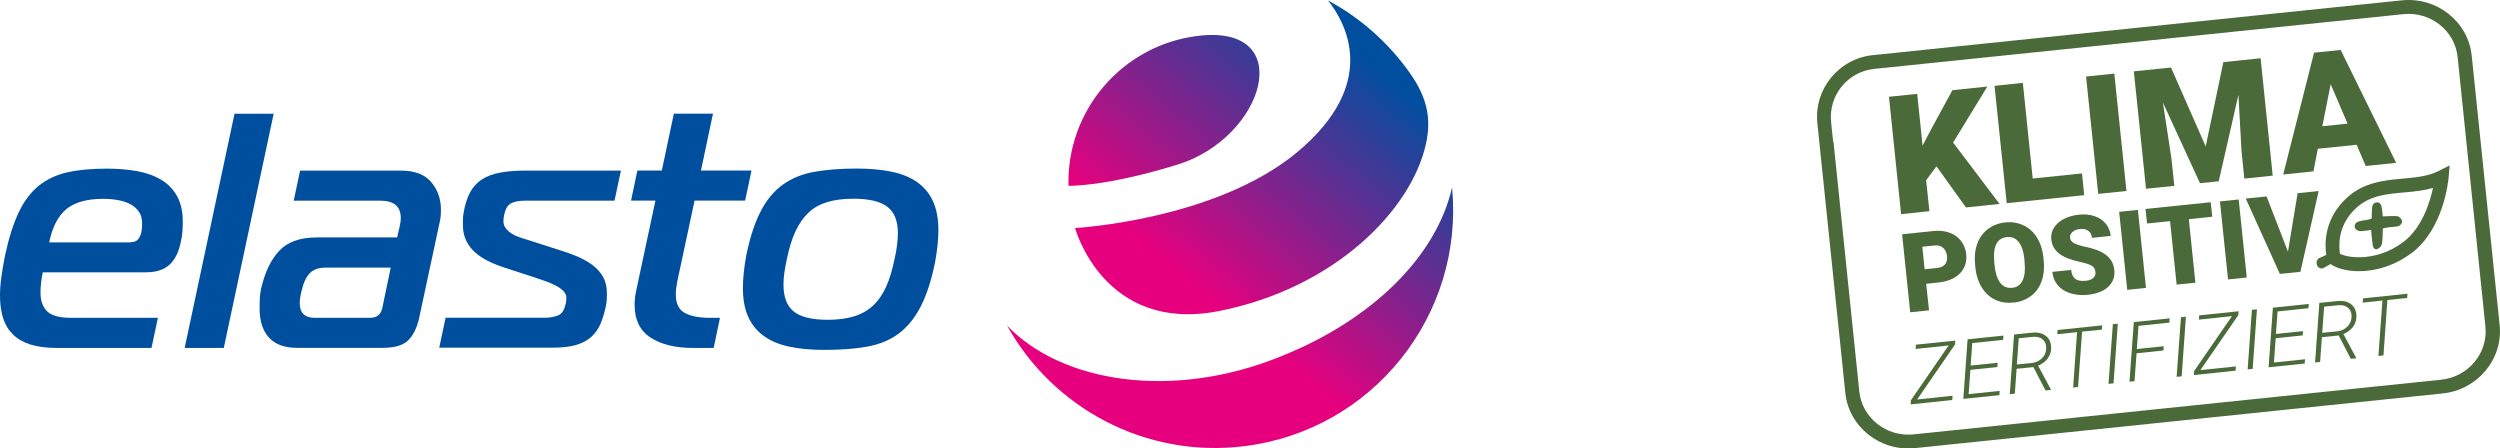
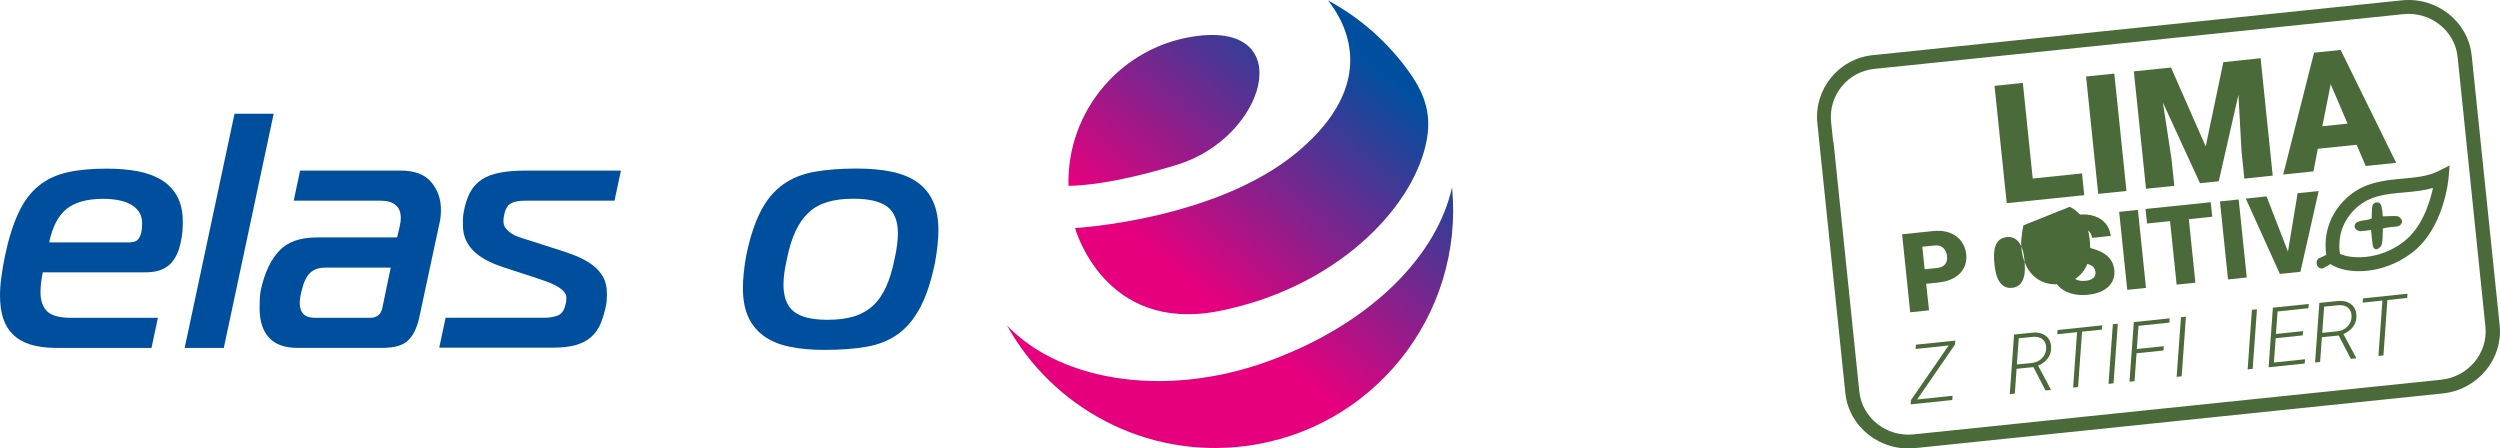
<svg xmlns="http://www.w3.org/2000/svg" id="Ebene_2" viewBox="0 0 293.24 52.6">
  <defs>
    <style>.cls-1{fill:#004f9f;}.cls-2{fill:#4a6a39;}.cls-3{fill:url(#Unbenannter_Verlauf);}</style>
    <linearGradient id="Unbenannter_Verlauf" x1="127.88" y1="4.71" x2="163.77" y2="47.49" gradientTransform="translate(0 53.49) scale(1 -1)" gradientUnits="userSpaceOnUse">
      <stop offset=".35" stop-color="#e6007e" />
      <stop offset=".95" stop-color="#004f9f" />
    </linearGradient>
  </defs>
  <g id="Ebene_1-2">
    <g>
      <g>
        <g>
          <path class="cls-1" d="M6.63,40.81c-1.23,0-2.26-.14-3.1-.41-.84-.27-1.52-.67-2.04-1.2-.52-.52-.9-1.16-1.14-1.92-.23-.76-.35-1.63-.35-2.59,0-.68,.05-1.41,.16-2.2s.25-1.62,.43-2.51c.44-2.07,.98-3.76,1.61-5.08,.63-1.32,1.41-2.36,2.36-3.12,.94-.76,2.06-1.28,3.36-1.57,1.29-.29,2.83-.43,4.61-.43,1.28,0,2.46,.1,3.55,.29,1.09,.2,2.03,.54,2.83,1.02s1.42,1.12,1.86,1.92,.67,1.79,.67,2.96c0,.37-.01,.75-.04,1.16s-.09,.83-.2,1.28c-.24,1.18-.68,2.06-1.33,2.65s-1.57,.88-2.75,.88H5.02c-.18,.84-.27,1.64-.27,2.39,0,.92,.25,1.63,.75,2.16,.5,.52,1.45,.79,2.86,.79h10.16l-.75,3.53s-11.14,0-11.14,0Zm8.67-12.4c.44,0,.76-.13,.94-.39s.3-.54,.35-.82c.03-.16,.05-.33,.06-.51s.02-.34,.02-.47c0-.55-.12-1.01-.37-1.37-.25-.37-.58-.66-.98-.88-.41-.22-.88-.39-1.43-.49s-1.13-.16-1.73-.16c-1.96,0-3.43,.41-4.39,1.22-.97,.81-1.64,2.11-2,3.89H15.3v-.02Z" />
          <path class="cls-1" d="M27.51,13.34h4.59l-5.85,27.47h-4.59l5.85-27.47Z" />
          <path class="cls-1" d="M47.01,20.01c1.62,0,2.81,.45,3.57,1.35s1.14,1.98,1.14,3.24c0,.58-.05,1.09-.16,1.53l-2.39,11.14c-.26,1.18-.69,2.06-1.29,2.65-.6,.59-1.6,.88-2.98,.88h-10.09c-1.44,0-2.52-.4-3.26-1.2-.73-.8-1.1-1.94-1.1-3.43,0-.34,.01-.7,.02-1.08s.06-.76,.14-1.16c.44-1.96,1.16-3.47,2.14-4.51,.98-1.05,2.45-1.57,4.41-1.57h9.42l.31-1.33c.08-.34,.12-.65,.12-.94,0-1.36-.8-2.04-2.39-2.04h-10.17l.75-3.53s11.81,0,11.81,0Zm-8.83,11.38c-.78,0-1.39,.21-1.82,.63-.43,.42-.77,1.14-1,2.16-.13,.52-.2,.98-.2,1.37,0,1.15,.59,1.73,1.77,1.73h6.47c.81,0,1.29-.39,1.45-1.18l.98-4.71h-7.65Z" />
          <path class="cls-1" d="M52.27,37.27h11.69c.47,0,.94-.08,1.41-.24s.79-.57,.94-1.25c.05-.13,.08-.28,.1-.45,.01-.17,.02-.31,.02-.41,0-.29-.12-.55-.35-.79-.24-.23-.54-.45-.92-.65s-.8-.37-1.26-.53c-.45-.15-.9-.3-1.35-.46l-3.38-1.1c-1.7-.55-2.94-1.23-3.71-2.04s-1.16-1.78-1.16-2.9v-.73c0-.25,.03-.5,.08-.77,.16-.94,.41-1.73,.75-2.37,.34-.64,.81-1.15,1.39-1.53,.59-.38,1.3-.65,2.14-.8,.84-.16,1.83-.24,2.98-.24h11.19l-.75,3.53h-10.47c-.76,0-1.33,.11-1.71,.33-.38,.22-.63,.67-.77,1.35-.03,.13-.05,.26-.06,.39,0,.13-.02,.24-.02,.31,0,.34,.09,.63,.28,.86,.18,.24,.41,.44,.67,.61s.54,.31,.84,.41,.58,.2,.84,.27l3.81,1.22c.78,.24,1.52,.5,2.2,.78,.68,.29,1.28,.63,1.81,1.02,.52,.39,.93,.86,1.24,1.39,.3,.54,.45,1.2,.45,1.98,0,.21-.01,.43-.02,.67-.01,.24-.04,.48-.1,.75-.16,.79-.37,1.48-.63,2.1-.26,.61-.63,1.13-1.1,1.55s-1.07,.73-1.79,.94-1.63,.31-2.73,.31h-13.3l.75-3.51Z" />
-           <path class="cls-1" d="M81.23,40.81c-2.04,0-3.68-.41-4.93-1.22-1.24-.81-1.86-2.08-1.86-3.81,0-.58,.06-1.16,.2-1.77l2.24-10.48h-2.86l.74-3.53h2.87l1.41-6.67h4.59l-1.41,6.67h5.93l-.75,3.53h-5.93l-2.04,9.54c-.05,.26-.09,.52-.12,.77-.03,.25-.04,.48-.04,.69,0,1.05,.34,1.77,1.02,2.16s1.69,.59,3.02,.59h1.14l-.74,3.53s-2.48,0-2.48,0Z" />
          <path class="cls-1" d="M100.46,19.77c1.54,0,2.92,.12,4.12,.37,1.2,.25,2.21,.66,3.02,1.24s1.43,1.32,1.84,2.24c.42,.92,.63,2.04,.63,3.37,0,.55-.03,1.14-.1,1.77-.07,.63-.16,1.29-.29,2-.44,2.17-1.02,3.93-1.73,5.28-.71,1.35-1.58,2.39-2.61,3.14s-2.26,1.24-3.69,1.49-3.07,.37-4.93,.37c-1.54,0-2.91-.12-4.1-.37-1.19-.25-2.19-.66-3-1.24s-1.43-1.33-1.85-2.25c-.42-.93-.63-2.06-.63-3.39,0-.55,.03-1.14,.1-1.79,.06-.64,.16-1.31,.29-2.02,.44-2.15,1.01-3.88,1.71-5.22,.69-1.33,1.56-2.37,2.61-3.12s2.28-1.24,3.69-1.49c1.42-.25,3.06-.38,4.92-.38Zm-8.16,10.6c-.13,.6-.23,1.14-.3,1.63-.07,.48-.1,.95-.1,1.39,0,1.47,.41,2.52,1.22,3.16s2.13,.96,3.96,.96c1.18,0,2.2-.13,3.06-.39s1.61-.68,2.24-1.25c.63-.58,1.14-1.32,1.55-2.22s.74-1.99,1-3.28c.13-.58,.23-1.11,.29-1.61s.1-.95,.1-1.37c0-1.46-.41-2.51-1.24-3.14-.83-.63-2.15-.94-3.98-.94-1.18,0-2.2,.13-3.06,.39s-1.6,.67-2.2,1.24c-.6,.56-1.11,1.29-1.53,2.18-.41,.88-.75,1.97-1.01,3.25Z" />
        </g>
        <path class="cls-3" d="M126.1,26.75s16.51-.92,26.09-8.93c9.58-8.02,5.73-15.06,3.58-17.77,3.79,2.04,7.07,4.94,9.57,8.47,1.91,2.7,2.63,5.15,1.92,8.35-1.72,7.8-10.72,16.93-24.26,19.61-13.53,2.68-16.9-9.73-16.9-9.73Zm12.01-7.44c10.29-3.17,14.14-16.54,2.39-15.1-8.91,1.09-15.41,8.79-15.17,17.58,0,0,4.22,.16,12.78-2.48Zm32.21,2.66c-1.81,8.1-9.42,15.59-20.1,19.84,0,0-.03,0-.04,.02-12.67,5.13-25.66,3.06-32.06-3.65,5.35,9.64,16.17,15.58,27.79,14.16,15.07-1.83,25.86-15.35,24.41-30.37h0Z" />
      </g>
      <g>
        <path class="cls-2" d="M281.72,.04l-53.86,5.58-7.11,.74-1.09,.11c-3.99,.41-6.91,4-6.49,7.99l.24,2.3,.08,.79,2.96,28.54c.41,3.99,4.09,6.9,8.19,6.47l61.87-6.41c4.1-.42,7.1-4.02,6.69-8.01l-3.28-31.63c-.42-3.99-4.1-6.89-8.2-6.47Zm9.81,38.27c.32,3.11-2.01,5.9-5.2,6.23l-61.87,6.41c-3.19,.33-6.05-1.93-6.37-5.03l-3.03-29.3s-.03,0-.04,.01l-.24-2.33c-.32-3.11,1.94-5.89,5.05-6.22l1.58-.16,4.06-.42,56.43-5.84c3.19-.33,6.05,1.93,6.37,5.03l3.26,31.62Z" />
-         <polygon class="cls-2" points="225.93 21.14 227.14 19.51 230.6 24.33 234.54 23.92 229.09 16.72 233.11 10.15 229.01 10.58 226.49 15.21 225.51 17.08 224.88 11.01 221.57 11.35 222.99 25.12 226.31 24.77 225.93 21.14" />
        <polygon class="cls-2" points="244.21 20.34 238.43 20.94 237.27 9.72 233.95 10.07 235.38 23.83 244.47 22.89 244.21 20.34" />
        <rect class="cls-2" x="245.39" y="8.76" width="3.33" height="13.84" transform="translate(-.3 25.53) rotate(-5.91)" />
        <polygon class="cls-2" points="254.7 18.58 253.7 12.03 258.05 21.49 260.25 21.26 262.56 11.12 262.92 17.73 263.25 20.95 266.58 20.6 265.16 6.83 260.79 7.29 258.72 17.18 254.65 7.92 250.29 8.37 251.72 22.14 255.04 21.8 254.7 18.58" />
        <path class="cls-2" d="M271.87,17.45l4.55-.47,1.07,2.49,3.57-.37-6.51-13.24-3.12,.32-3.62,14.29,3.55-.37,.51-2.65Zm1.51-7.57l1.98,4.62-2.96,.31,.98-4.93Z" />
        <path class="cls-2" d="M281.86,20.95c-2.24,.2-4.55,.42-6.53,2.2-2.75,2.48-2.66,5.5-2.47,6.75-.18,.08-.3,.13-.39,.19-.03,0-.27,.12-.3,.13-.31,.06-.5,.4-.43,.75s.38,.58,.69,.51c.05-.01,.1-.03,.14-.06h0c.53-.3,.63-.36,.79-.45,.88,.62,2.46,.98,4.28,.79,1.68-.17,3.57-.81,5.3-2.13,3.72-2.84,4.25-8.54,4.27-8.78l.12-1.45-1.3,.66c-1.23,.62-2.66,.75-4.17,.89Zm.09,7.4c-3.01,2.3-6.35,1.98-7.48,1.42-.14-.83-.34-3.36,1.94-5.41,1.58-1.43,3.53-1.61,5.6-1.79,1.12-.1,2.26-.21,3.37-.52-.37,1.7-1.28,4.65-3.43,6.3Z" />
        <path class="cls-2" d="M280.64,25.34c-.33,.01-.71,.02-1.15,.04-.04-.41-.05-.77-.14-1.09-.04-.35-.26-.61-.61-.54-.35,.04-.49,.3-.51,.66-.04,.42-.02,.83-.04,1.22-.61,.26-1.22,.18-1.69,.42-.26,.14-.42,.46-.22,.77,.1,.15,.36,.29,.56,.3,.41-.04,.93-.07,1.28-.16,.04,.68,.09,.87,.18,1.75,.03,.33,.23,.58,.52,.52,.21-.08,.47-.3,.55-.55,.13-.62,.08-.78,.13-1.89,.27-.06,.46-.1,.62-.12,.38-.04,.85-.06,1.22-.15,.19-.05,.43-.35,.41-.54,.04-.17-.21-.45-.39-.57-.2-.09-.5-.06-.72-.07Z" />
        <polygon class="cls-2" points="224.69 40.93 228.57 40.52 224.14 46.95 224.11 47.43 228.99 46.92 229.03 46.42 224.87 46.86 229.32 40.4 229.35 39.95 224.73 40.43 224.69 40.93" />
-         <polygon class="cls-2" points="230.29 46.79 234.52 46.35 234.55 45.85 230.91 46.23 231.12 43.38 234.28 43.05 234.32 42.55 231.15 42.88 231.34 40.24 234.96 39.86 235 39.36 230.79 39.8 230.29 46.79" />
        <path class="cls-2" d="M238.31,39.03l-2.07,.21-.5,6.99,.59-.06,.21-2.91,1.97-.2,1.42,2.74,.62-.06v-.07l-1.49-2.78c.49-.2,.86-.49,1.13-.85,.27-.36,.4-.78,.4-1.24,0-.61-.21-1.08-.62-1.4s-.96-.45-1.66-.37Zm1.7,1.82c0,.46-.17,.85-.49,1.17s-.73,.51-1.22,.56l-1.73,.17,.22-3.07,1.65-.17c.49-.04,.88,.06,1.16,.3,.29,.25,.42,.59,.41,1.04Z" />
        <polygon class="cls-2" points="241.31 39.2 243.63 38.96 243.17 45.46 243.75 45.39 244.22 38.9 246.54 38.66 246.58 38.16 241.35 38.71 241.31 39.2" />
        <polygon class="cls-2" points="247.32 45.03 247.91 44.96 248.41 37.97 247.83 38.03 247.32 45.03" />
        <polygon class="cls-2" points="249.78 44.77 250.37 44.71 250.61 41.44 253.76 41.11 253.8 40.61 250.64 40.94 250.84 38.22 254.46 37.84 254.5 37.34 250.29 37.78 249.78 44.77" />
        <polygon class="cls-2" points="255.31 44.2 255.9 44.14 256.4 37.15 255.82 37.21 255.31 44.2" />
-         <polygon class="cls-2" points="257.92 37.49 261.8 37.08 257.37 43.51 257.34 43.99 262.22 43.48 262.26 42.98 258.1 43.41 262.55 36.95 262.58 36.51 257.96 36.99 257.92 37.49" />
        <polygon class="cls-2" points="263.64 43.33 264.23 43.27 264.73 36.28 264.14 36.34 263.64 43.33" />
        <polygon class="cls-2" points="266.1 43.08 270.33 42.64 270.37 42.14 266.72 42.52 266.93 39.67 270.1 39.34 270.13 38.84 266.96 39.17 267.15 36.53 270.77 36.15 270.81 35.65 266.6 36.09 266.1 43.08" />
        <path class="cls-2" d="M274.12,35.32l-2.07,.21-.5,6.99,.59-.06,.21-2.91,1.97-.2,1.42,2.74,.62-.06v-.07l-1.49-2.78c.49-.2,.86-.49,1.13-.85,.27-.36,.4-.78,.4-1.24,0-.61-.21-1.08-.62-1.4-.4-.32-.96-.45-1.66-.37Zm1.71,1.82c-.01,.46-.17,.85-.49,1.17-.32,.32-.73,.51-1.22,.56l-1.73,.17,.22-3.07,1.65-.17c.49-.04,.88,.06,1.16,.3,.28,.25,.42,.59,.41,1.04Z" />
        <polygon class="cls-2" points="277.13 35.5 279.45 35.25 278.98 41.75 279.57 41.69 280.03 35.19 282.35 34.95 282.39 34.45 277.17 35 277.13 35.5" />
        <path class="cls-2" d="M225.93,33.29l1.41-.15c1.11-.12,1.96-.47,2.55-1.07,.58-.6,.83-1.35,.74-2.24-.06-.6-.27-1.13-.61-1.57s-.8-.77-1.36-.97c-.57-.2-1.2-.27-1.9-.19l-3.65,.38,.95,9.15,2.21-.23-.34-3.11Zm-.45-4.35l1.47-.15c.4-.04,.73,.06,.98,.29,.26,.23,.41,.56,.45,.99,.04,.39-.04,.7-.24,.94-.2,.24-.52,.38-.94,.42l-1.45,.15-.27-2.64Z" />
-         <path class="cls-2" d="M237.34,26.43c-.65-.31-1.36-.42-2.13-.34-.78,.08-1.46,.34-2.04,.78-.58,.44-.99,1.01-1.25,1.73s-.34,1.53-.25,2.42l.05,.52c.11,.86,.36,1.61,.77,2.24s.93,1.1,1.57,1.39c.64,.3,1.35,.4,2.13,.32s1.45-.34,2.03-.77c.57-.43,.99-1.01,1.25-1.73s.34-1.53,.25-2.42l-.04-.42c-.1-.88-.35-1.64-.75-2.29-.41-.65-.94-1.13-1.59-1.43Zm.14,4.4c.09,.89,0,1.59-.25,2.09s-.66,.79-1.21,.84c-.59,.06-1.05-.13-1.4-.59-.35-.45-.57-1.13-.66-2.02l-.06-.67c-.11-1.67,.39-2.56,1.5-2.67,.57-.06,1.02,.13,1.38,.57,.35,.44,.58,1.11,.67,2.02l.03,.43Z" />
+         <path class="cls-2" d="M237.34,26.43s-.34,1.53-.25,2.42l.05,.52c.11,.86,.36,1.61,.77,2.24s.93,1.1,1.57,1.39c.64,.3,1.35,.4,2.13,.32s1.45-.34,2.03-.77c.57-.43,.99-1.01,1.25-1.73s.34-1.53,.25-2.42l-.04-.42c-.1-.88-.35-1.64-.75-2.29-.41-.65-.94-1.13-1.59-1.43Zm.14,4.4c.09,.89,0,1.59-.25,2.09s-.66,.79-1.21,.84c-.59,.06-1.05-.13-1.4-.59-.35-.45-.57-1.13-.66-2.02l-.06-.67c-.11-1.67,.39-2.56,1.5-2.67,.57-.06,1.02,.13,1.38,.57,.35,.44,.58,1.11,.67,2.02l.03,.43Z" />
        <path class="cls-2" d="M243.08,27.22c.21-.2,.51-.32,.91-.36,.39-.04,.71,.03,.96,.21,.25,.18,.39,.46,.43,.83l2.2-.23c-.06-.56-.25-1.04-.59-1.44-.33-.4-.77-.7-1.32-.88-.55-.18-1.15-.24-1.81-.17-.67,.07-1.27,.24-1.79,.51-.52,.27-.91,.62-1.16,1.04-.26,.42-.36,.88-.3,1.39,.11,1.02,.78,1.76,2.03,2.22,.38,.14,.87,.28,1.47,.41,.59,.13,1.01,.28,1.26,.43,.25,.16,.39,.4,.42,.72,.03,.28-.05,.52-.25,.7s-.48,.29-.84,.33c-.57,.06-.99,0-1.27-.22-.28-.21-.44-.55-.49-1.05l-2.21,.23c.06,.6,.27,1.12,.62,1.55,.35,.43,.84,.75,1.47,.95s1.31,.27,2.06,.19c1.05-.11,1.86-.42,2.41-.94,.56-.52,.79-1.18,.71-1.98-.1-1-.68-1.74-1.73-2.2-.43-.19-.97-.36-1.63-.5-.65-.14-1.12-.29-1.39-.45s-.42-.36-.44-.6c-.04-.26,.06-.49,.27-.69Z" />
        <rect class="cls-2" x="249.04" y="24.7" width="2.21" height="9.2" transform="translate(-1.69 25.92) rotate(-5.91)" />
        <polygon class="cls-2" points="255.31 33.38 257.51 33.16 256.74 25.71 259.49 25.42 259.31 23.72 251.66 24.51 251.84 26.21 254.54 25.94 255.31 33.38" />
        <rect class="cls-2" x="260.86" y="23.48" width="2.21" height="9.2" transform="translate(-1.5 27.13) rotate(-5.91)" />
        <polygon class="cls-2" points="269.83 31.88 271.97 22.41 269.5 22.66 268.37 29.52 265.86 23.04 263.42 23.29 267.42 32.13 269.83 31.88" />
      </g>
    </g>
  </g>
</svg>